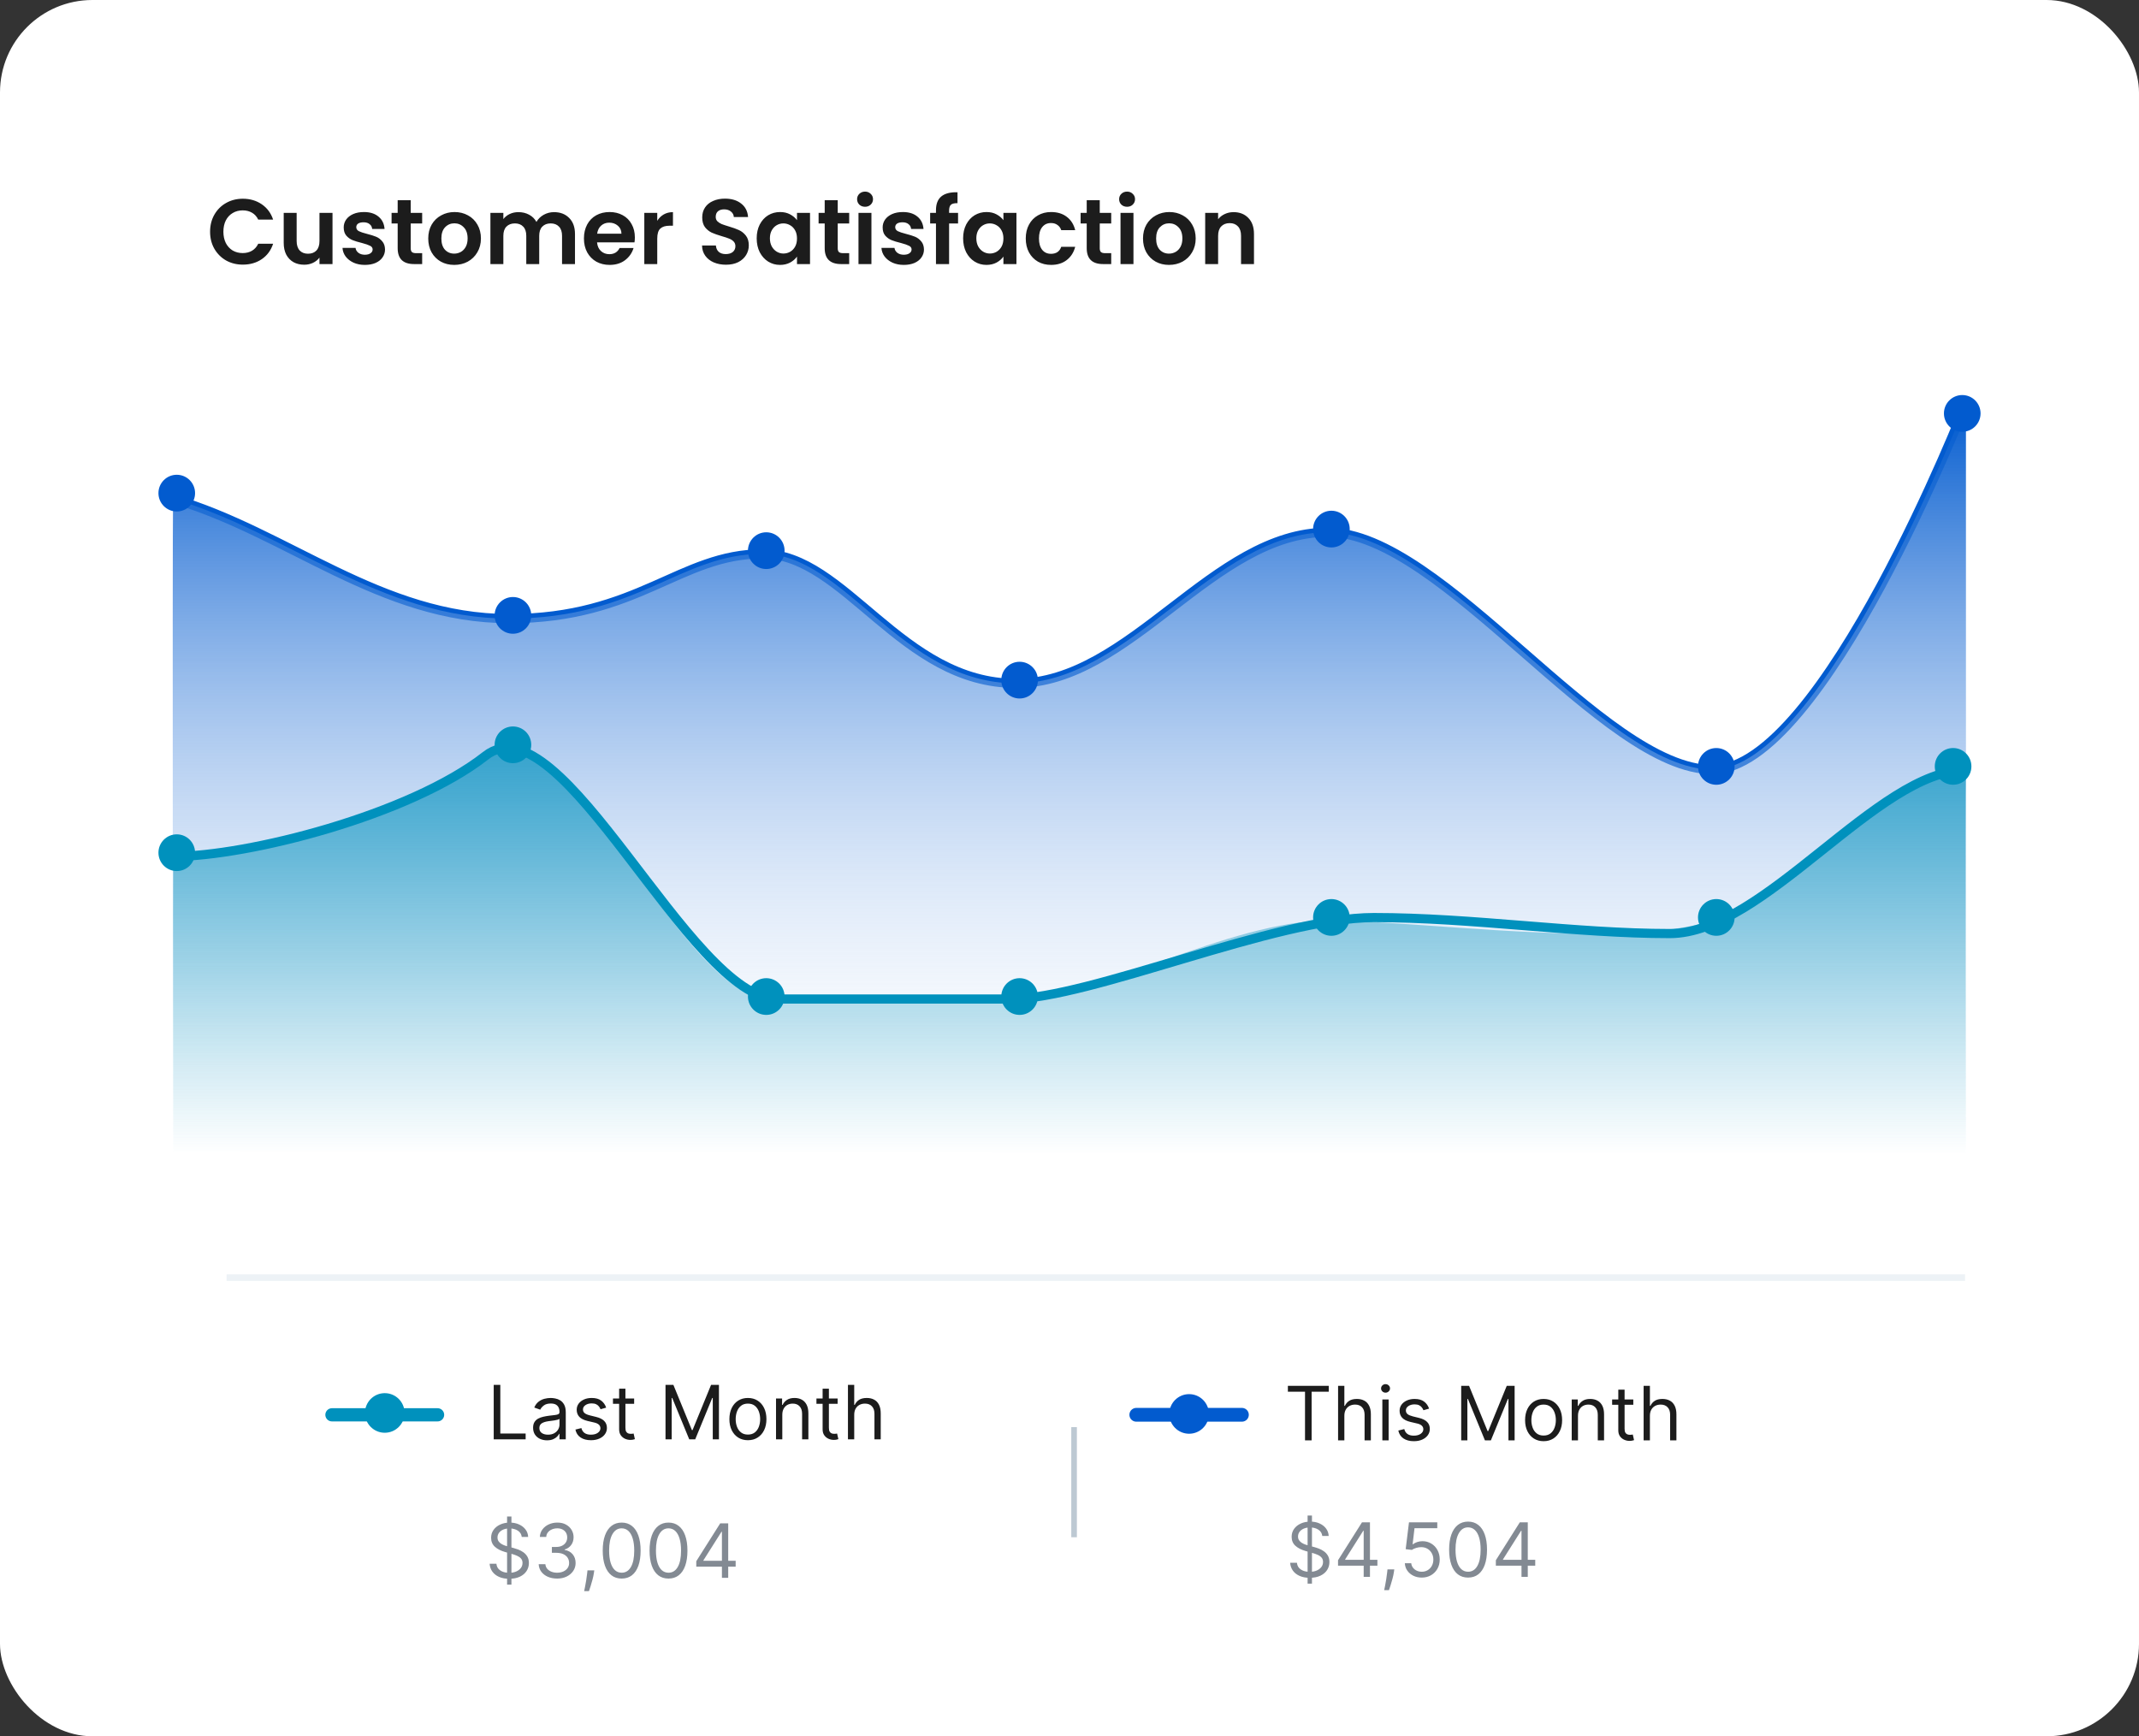
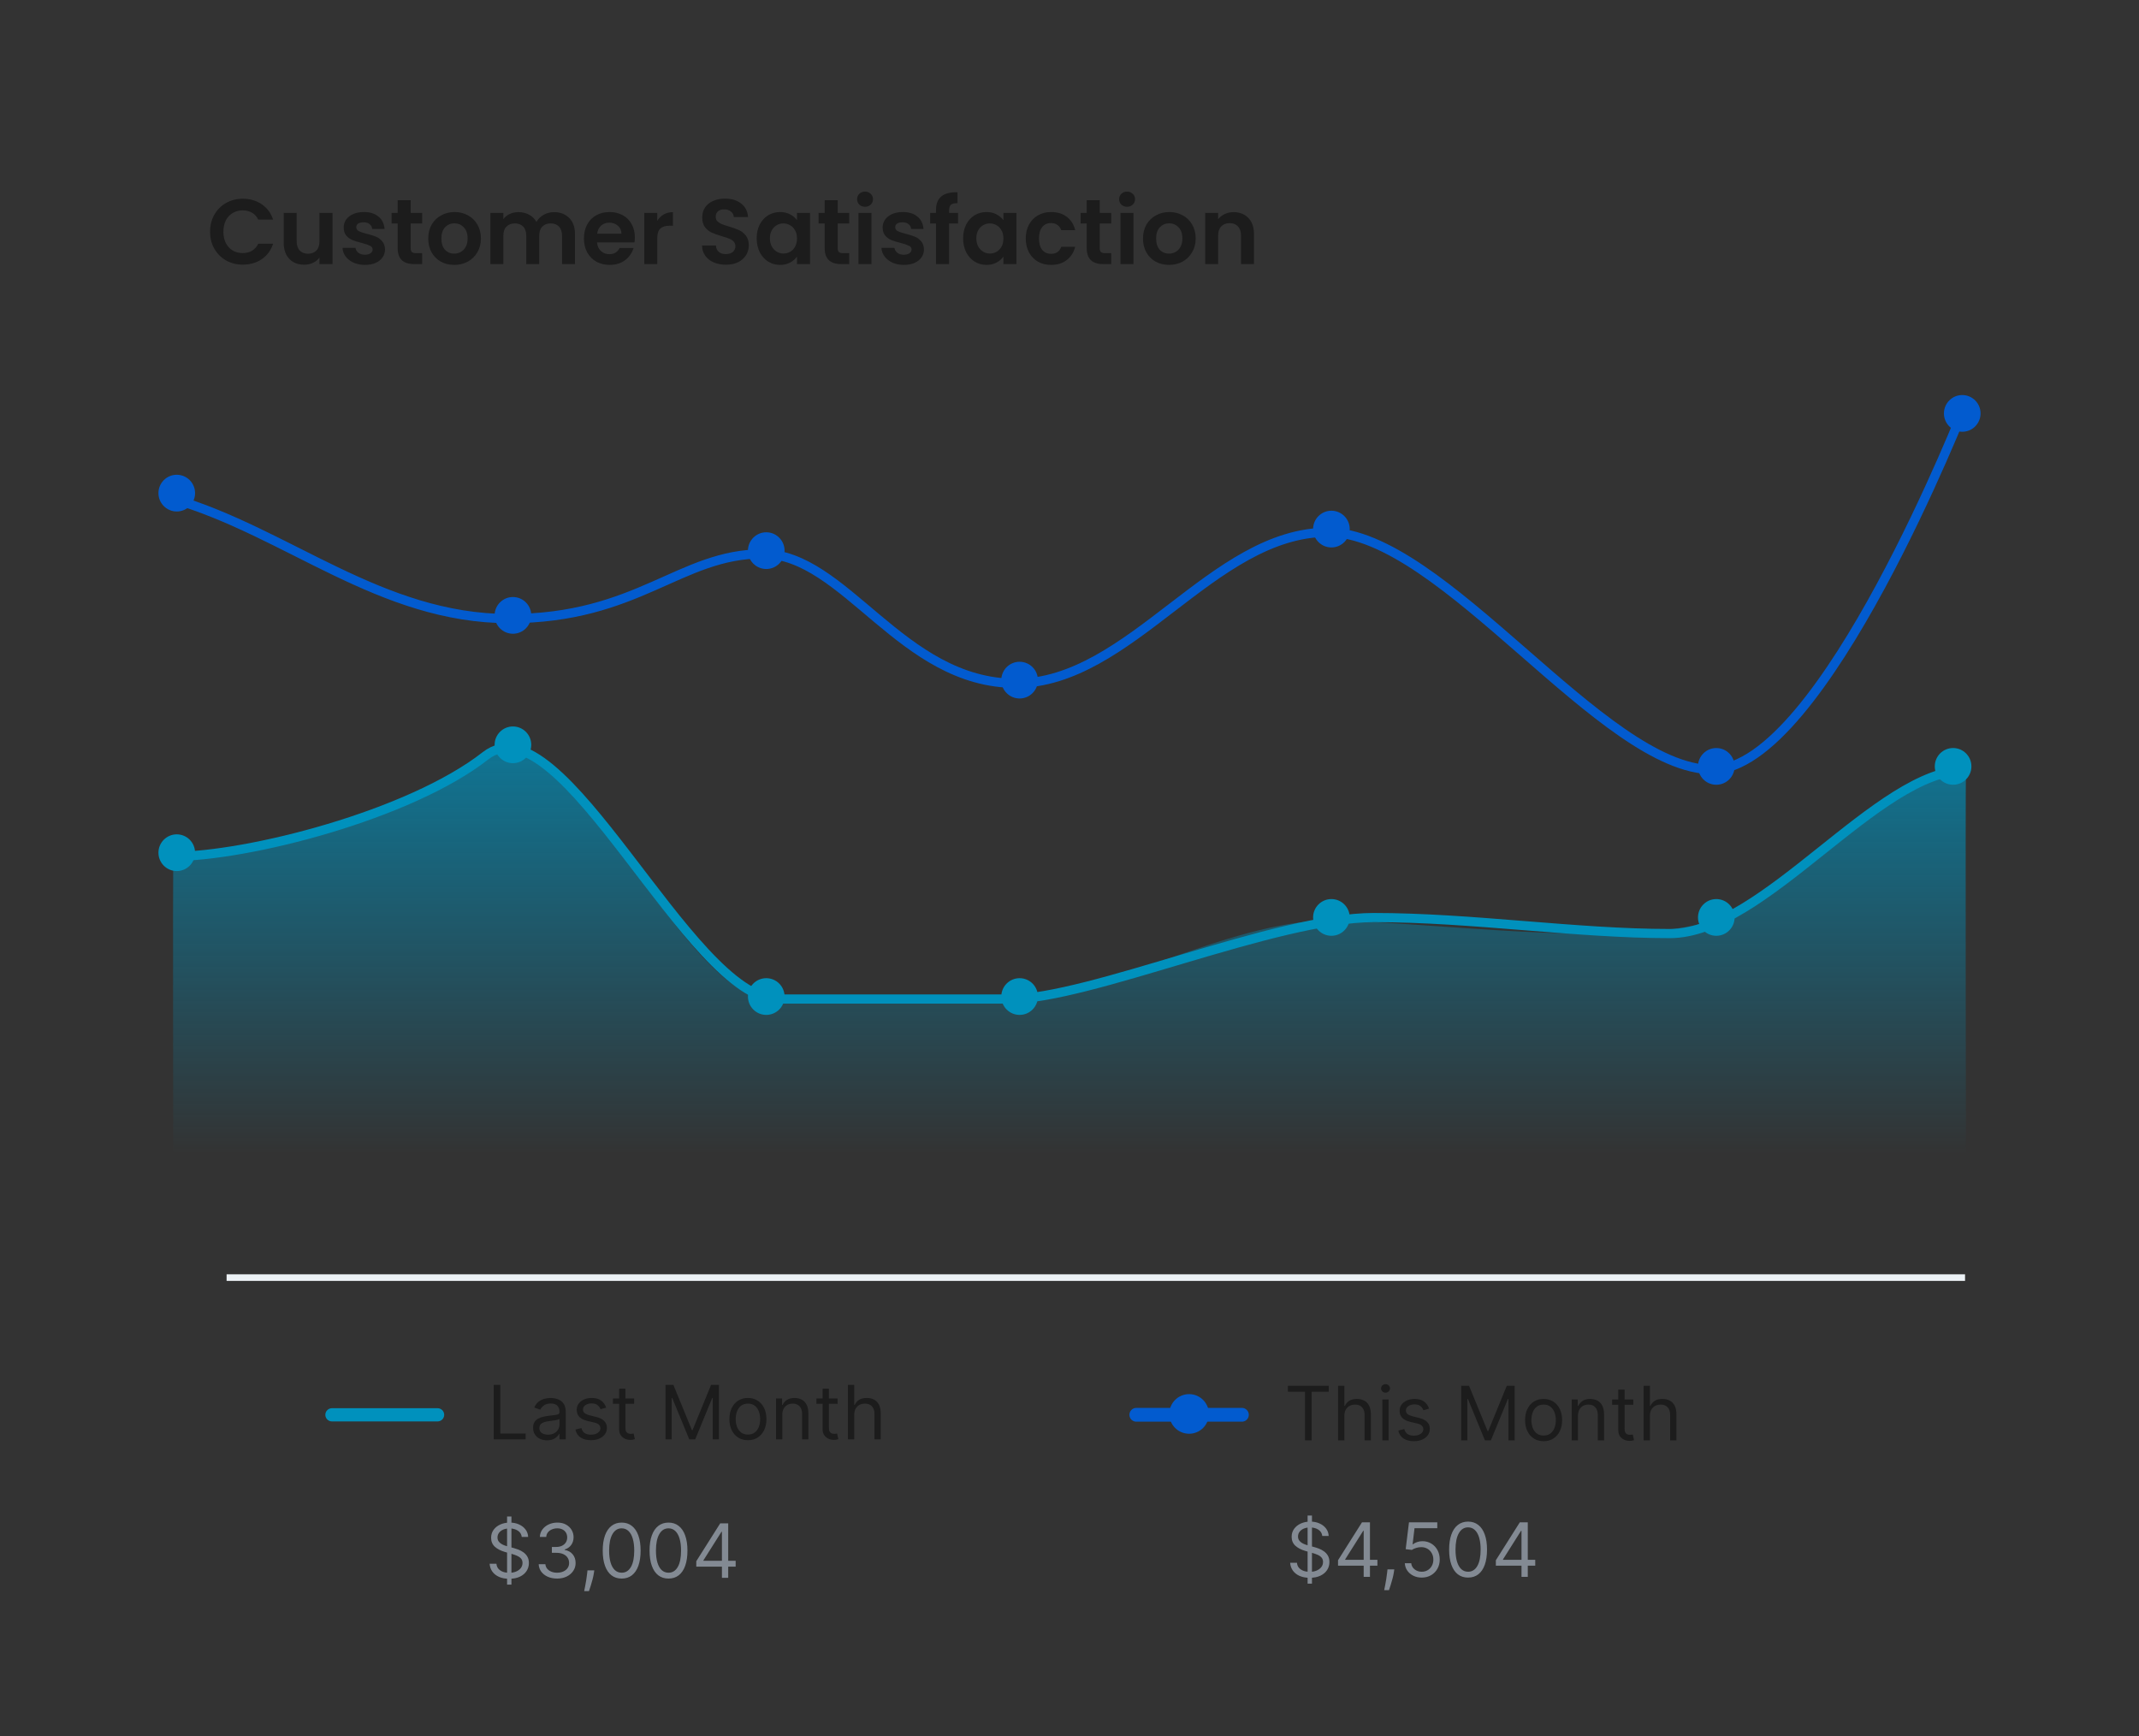
<svg xmlns="http://www.w3.org/2000/svg" width="324" height="263" viewBox="0 0 324 263" fill="none">
  <rect x="0" y="0" width="324" height="263" fill="#333333" stroke="none" />
-   <rect width="324" height="263" rx="14" fill="white" />
  <rect x="34.324" y="193.023" width="263.328" height="1" fill="#EDF2F6" />
  <path d="M76.808 240.03V229.713H77.469V240.03H76.808ZM79.033 232.808C78.984 232.399 78.788 232.082 78.444 231.857C78.1 231.631 77.679 231.518 77.179 231.518C76.814 231.518 76.494 231.577 76.22 231.695C75.948 231.814 75.736 231.976 75.583 232.183C75.433 232.39 75.357 232.625 75.357 232.888C75.357 233.109 75.41 233.298 75.514 233.457C75.622 233.612 75.759 233.743 75.925 233.848C76.092 233.95 76.267 234.034 76.449 234.101C76.632 234.166 76.8 234.218 76.953 234.259L77.791 234.484C78.006 234.541 78.246 234.619 78.509 234.718C78.775 234.817 79.029 234.953 79.27 235.125C79.515 235.294 79.716 235.512 79.875 235.778C80.034 236.044 80.113 236.37 80.113 236.757C80.113 237.203 79.996 237.606 79.762 237.966C79.531 238.326 79.193 238.612 78.747 238.825C78.303 239.037 77.765 239.143 77.13 239.143C76.539 239.143 76.028 239.048 75.595 238.857C75.165 238.666 74.827 238.4 74.579 238.059C74.335 237.718 74.197 237.322 74.164 236.87H75.196C75.223 237.182 75.328 237.44 75.51 237.644C75.696 237.845 75.93 237.996 76.212 238.095C76.496 238.192 76.803 238.24 77.13 238.24C77.512 238.24 77.855 238.179 78.158 238.055C78.462 237.929 78.702 237.754 78.88 237.531C79.057 237.305 79.146 237.042 79.146 236.741C79.146 236.467 79.069 236.244 78.916 236.072C78.763 235.9 78.561 235.761 78.311 235.653C78.061 235.546 77.791 235.452 77.501 235.371L76.486 235.081C75.841 234.895 75.33 234.631 74.954 234.287C74.578 233.943 74.39 233.493 74.39 232.937C74.39 232.475 74.515 232.072 74.765 231.728C75.017 231.381 75.356 231.112 75.78 230.922C76.208 230.728 76.684 230.632 77.211 230.632C77.743 230.632 78.216 230.727 78.63 230.918C79.043 231.106 79.371 231.364 79.613 231.691C79.858 232.019 79.987 232.391 80 232.808H79.033ZM84.4 239.111C83.868 239.111 83.394 239.02 82.977 238.837C82.564 238.654 82.234 238.4 81.99 238.075C81.748 237.747 81.616 237.367 81.595 236.935H82.611C82.632 237.201 82.723 237.43 82.885 237.624C83.046 237.815 83.257 237.962 83.517 238.067C83.778 238.172 84.067 238.224 84.384 238.224C84.738 238.224 85.053 238.162 85.327 238.039C85.601 237.915 85.816 237.743 85.972 237.523C86.127 237.303 86.205 237.047 86.205 236.757C86.205 236.454 86.13 236.186 85.98 235.955C85.829 235.722 85.609 235.539 85.319 235.407C85.029 235.276 84.674 235.21 84.255 235.21H83.594V234.323H84.255C84.583 234.323 84.87 234.264 85.117 234.146C85.367 234.028 85.562 233.861 85.702 233.646C85.844 233.431 85.915 233.179 85.915 232.888C85.915 232.609 85.853 232.366 85.73 232.159C85.606 231.952 85.432 231.791 85.206 231.675C84.983 231.56 84.72 231.502 84.416 231.502C84.131 231.502 83.862 231.554 83.61 231.659C83.36 231.761 83.156 231.91 82.997 232.107C82.839 232.3 82.753 232.534 82.74 232.808H81.772C81.788 232.375 81.919 231.996 82.163 231.671C82.408 231.343 82.727 231.088 83.122 230.906C83.52 230.723 83.957 230.632 84.432 230.632C84.943 230.632 85.38 230.735 85.746 230.942C86.111 231.146 86.392 231.416 86.588 231.752C86.784 232.088 86.882 232.45 86.882 232.84C86.882 233.305 86.76 233.701 86.516 234.029C86.274 234.357 85.945 234.584 85.528 234.71V234.774C86.049 234.86 86.457 235.082 86.749 235.439C87.042 235.794 87.189 236.233 87.189 236.757C87.189 237.206 87.067 237.609 86.822 237.966C86.58 238.321 86.25 238.6 85.831 238.805C85.411 239.009 84.934 239.111 84.4 239.111ZM90.017 237.87L89.952 238.305C89.907 238.611 89.837 238.939 89.743 239.288C89.651 239.637 89.556 239.967 89.457 240.276C89.357 240.585 89.275 240.83 89.211 241.013H88.485C88.52 240.841 88.566 240.614 88.622 240.332C88.679 240.05 88.735 239.734 88.792 239.385C88.851 239.038 88.899 238.684 88.937 238.321L88.985 237.87H90.017ZM94.167 239.111C93.56 239.111 93.043 238.946 92.615 238.615C92.188 238.282 91.862 237.8 91.636 237.168C91.41 236.534 91.297 235.769 91.297 234.871C91.297 233.979 91.41 233.218 91.636 232.586C91.864 231.952 92.192 231.468 92.619 231.135C93.049 230.799 93.565 230.632 94.167 230.632C94.769 230.632 95.283 230.799 95.71 231.135C96.14 231.468 96.468 231.952 96.694 232.586C96.922 233.218 97.036 233.979 97.036 234.871C97.036 235.769 96.924 236.534 96.698 237.168C96.472 237.8 96.146 238.282 95.719 238.615C95.291 238.946 94.774 239.111 94.167 239.111ZM94.167 238.224C94.769 238.224 95.236 237.934 95.569 237.354C95.903 236.773 96.069 235.946 96.069 234.871C96.069 234.157 95.993 233.548 95.839 233.046C95.689 232.543 95.471 232.16 95.186 231.897C94.904 231.634 94.564 231.502 94.167 231.502C93.57 231.502 93.104 231.796 92.768 232.385C92.433 232.97 92.265 233.799 92.265 234.871C92.265 235.586 92.34 236.193 92.49 236.693C92.641 237.193 92.857 237.573 93.139 237.833C93.424 238.094 93.767 238.224 94.167 238.224ZM101.26 239.111C100.653 239.111 100.135 238.946 99.708 238.615C99.281 238.282 98.955 237.8 98.729 237.168C98.503 236.534 98.391 235.769 98.391 234.871C98.391 233.979 98.503 233.218 98.729 232.586C98.957 231.952 99.285 231.468 99.712 231.135C100.142 230.799 100.658 230.632 101.26 230.632C101.862 230.632 102.376 230.799 102.803 231.135C103.233 231.468 103.561 231.952 103.787 232.586C104.015 233.218 104.129 233.979 104.129 234.871C104.129 235.769 104.017 236.534 103.791 237.168C103.565 237.8 103.239 238.282 102.812 238.615C102.384 238.946 101.867 239.111 101.26 239.111ZM101.26 238.224C101.862 238.224 102.329 237.934 102.662 237.354C102.996 236.773 103.162 235.946 103.162 234.871C103.162 234.157 103.086 233.548 102.932 233.046C102.782 232.543 102.564 232.16 102.28 231.897C101.997 231.634 101.658 231.502 101.26 231.502C100.663 231.502 100.197 231.796 99.861 232.385C99.526 232.97 99.358 233.799 99.358 234.871C99.358 235.586 99.433 236.193 99.583 236.693C99.734 237.193 99.95 237.573 100.232 237.833C100.517 238.094 100.86 238.224 101.26 238.224ZM105.467 237.305V236.483L109.094 230.744H109.691V232.018H109.288L106.547 236.354V236.419H111.432V237.305H105.467ZM109.352 238.998V237.056V236.673V230.744H110.304V238.998H109.352Z" fill="#838A93" />
  <path d="M74.785 218.025V209.772H75.784V217.139H79.621V218.025H74.785ZM82.861 218.17C82.469 218.17 82.113 218.097 81.793 217.949C81.473 217.798 81.219 217.582 81.031 217.3C80.843 217.015 80.749 216.671 80.749 216.268C80.749 215.914 80.819 215.626 80.959 215.406C81.099 215.183 81.285 215.008 81.519 214.882C81.753 214.756 82.011 214.662 82.293 214.6C82.578 214.535 82.864 214.484 83.151 214.447C83.527 214.398 83.832 214.362 84.066 214.338C84.302 214.311 84.474 214.267 84.582 214.205C84.692 214.143 84.747 214.036 84.747 213.882V213.85C84.747 213.453 84.638 213.144 84.421 212.923C84.206 212.703 83.879 212.593 83.441 212.593C82.987 212.593 82.631 212.692 82.373 212.891C82.115 213.09 81.934 213.302 81.829 213.528L80.927 213.205C81.088 212.829 81.303 212.536 81.571 212.327C81.843 212.115 82.138 211.967 82.458 211.883C82.78 211.798 83.097 211.755 83.409 211.755C83.608 211.755 83.836 211.779 84.094 211.827C84.355 211.873 84.606 211.968 84.848 212.113C85.092 212.258 85.295 212.477 85.456 212.77C85.618 213.063 85.698 213.455 85.698 213.947V218.025H84.747V217.187H84.699C84.634 217.321 84.527 217.465 84.376 217.618C84.226 217.771 84.026 217.902 83.776 218.009C83.526 218.117 83.221 218.17 82.861 218.17ZM83.006 217.316C83.382 217.316 83.699 217.242 83.957 217.094C84.218 216.947 84.414 216.756 84.546 216.522C84.68 216.288 84.747 216.043 84.747 215.785V214.914C84.707 214.962 84.618 215.007 84.481 215.047C84.347 215.085 84.191 215.118 84.014 215.148C83.839 215.175 83.668 215.199 83.502 215.22C83.338 215.239 83.205 215.255 83.103 215.269C82.856 215.301 82.625 215.353 82.41 215.426C82.197 215.496 82.025 215.602 81.894 215.744C81.765 215.884 81.7 216.075 81.7 216.317C81.7 216.647 81.823 216.897 82.067 217.066C82.314 217.233 82.627 217.316 83.006 217.316ZM91.819 213.221L90.965 213.463C90.911 213.321 90.832 213.183 90.727 213.048C90.625 212.911 90.485 212.798 90.308 212.71C90.13 212.621 89.903 212.577 89.627 212.577C89.248 212.577 88.932 212.664 88.68 212.839C88.43 213.011 88.305 213.23 88.305 213.496C88.305 213.732 88.391 213.919 88.563 214.056C88.735 214.193 89.003 214.307 89.369 214.398L90.287 214.624C90.841 214.758 91.253 214.964 91.525 215.241C91.796 215.515 91.932 215.868 91.932 216.3C91.932 216.655 91.83 216.972 91.626 217.252C91.424 217.531 91.142 217.751 90.779 217.913C90.416 218.074 89.995 218.154 89.514 218.154C88.882 218.154 88.36 218.017 87.946 217.743C87.532 217.469 87.27 217.069 87.16 216.542L88.063 216.317C88.149 216.65 88.311 216.9 88.55 217.066C88.792 217.233 89.108 217.316 89.498 217.316C89.941 217.316 90.293 217.222 90.553 217.034C90.817 216.843 90.948 216.615 90.948 216.349C90.948 216.134 90.873 215.954 90.723 215.809C90.572 215.661 90.341 215.551 90.03 215.478L88.998 215.237C88.431 215.102 88.014 214.894 87.749 214.612C87.485 214.327 87.354 213.971 87.354 213.544C87.354 213.195 87.452 212.886 87.648 212.617C87.847 212.348 88.117 212.137 88.458 211.984C88.802 211.831 89.191 211.755 89.627 211.755C90.239 211.755 90.72 211.889 91.069 212.158C91.421 212.426 91.671 212.781 91.819 213.221ZM96.056 211.835V212.641H92.848V211.835H96.056ZM93.783 210.352H94.734V216.252C94.734 216.521 94.773 216.722 94.851 216.857C94.931 216.988 95.033 217.077 95.157 217.123C95.283 217.166 95.416 217.187 95.556 217.187C95.661 217.187 95.747 217.182 95.814 217.171C95.881 217.158 95.935 217.147 95.975 217.139L96.168 217.993C96.104 218.017 96.014 218.042 95.898 218.066C95.783 218.093 95.636 218.106 95.459 218.106C95.191 218.106 94.927 218.048 94.669 217.933C94.414 217.817 94.202 217.641 94.032 217.405C93.866 217.168 93.783 216.87 93.783 216.51V210.352ZM100.807 209.772H102L104.805 216.623H104.902L107.707 209.772H108.9V218.025H107.965V211.755H107.884L105.305 218.025H104.402L101.823 211.755H101.742V218.025H100.807V209.772ZM113.289 218.154C112.731 218.154 112.24 218.021 111.818 217.755C111.399 217.489 111.072 217.117 110.835 216.639C110.601 216.161 110.484 215.602 110.484 214.962C110.484 214.318 110.601 213.755 110.835 213.274C111.072 212.793 111.399 212.419 111.818 212.153C112.24 211.888 112.731 211.755 113.289 211.755C113.848 211.755 114.337 211.888 114.756 212.153C115.178 212.419 115.506 212.793 115.74 213.274C115.976 213.755 116.094 214.318 116.094 214.962C116.094 215.602 115.976 216.161 115.74 216.639C115.506 217.117 115.178 217.489 114.756 217.755C114.337 218.021 113.848 218.154 113.289 218.154ZM113.289 217.3C113.714 217.3 114.063 217.191 114.337 216.974C114.611 216.756 114.814 216.47 114.946 216.115C115.077 215.76 115.143 215.376 115.143 214.962C115.143 214.549 115.077 214.163 114.946 213.806C114.814 213.449 114.611 213.16 114.337 212.939C114.063 212.719 113.714 212.609 113.289 212.609C112.865 212.609 112.516 212.719 112.242 212.939C111.968 213.16 111.765 213.449 111.633 213.806C111.501 214.163 111.436 214.549 111.436 214.962C111.436 215.376 111.501 215.76 111.633 216.115C111.765 216.47 111.968 216.756 112.242 216.974C112.516 217.191 112.865 217.3 113.289 217.3ZM118.497 214.302V218.025H117.546V211.835H118.465V212.802H118.546C118.691 212.488 118.911 212.235 119.207 212.045C119.502 211.851 119.884 211.755 120.351 211.755C120.77 211.755 121.137 211.84 121.451 212.012C121.766 212.182 122.01 212.44 122.185 212.786C122.36 213.13 122.447 213.565 122.447 214.092V218.025H121.496V214.156C121.496 213.67 121.37 213.291 121.117 213.02C120.864 212.746 120.518 212.609 120.077 212.609C119.774 212.609 119.502 212.675 119.263 212.806C119.027 212.938 118.84 213.13 118.703 213.383C118.566 213.635 118.497 213.942 118.497 214.302ZM126.877 211.835V212.641H123.669V211.835H126.877ZM124.604 210.352H125.555V216.252C125.555 216.521 125.594 216.722 125.672 216.857C125.753 216.988 125.855 217.077 125.978 217.123C126.105 217.166 126.238 217.187 126.377 217.187C126.482 217.187 126.568 217.182 126.635 217.171C126.702 217.158 126.756 217.147 126.796 217.139L126.99 217.993C126.925 218.017 126.835 218.042 126.72 218.066C126.604 218.093 126.458 218.106 126.281 218.106C126.012 218.106 125.749 218.048 125.491 217.933C125.235 217.817 125.023 217.641 124.854 217.405C124.687 217.168 124.604 216.87 124.604 216.51V210.352ZM129.392 214.302V218.025H128.441V209.772H129.392V212.802H129.472C129.618 212.483 129.835 212.229 130.125 212.041C130.418 211.85 130.808 211.755 131.294 211.755C131.716 211.755 132.085 211.839 132.402 212.008C132.719 212.175 132.965 212.432 133.14 212.778C133.317 213.122 133.406 213.56 133.406 214.092V218.025H132.455V214.156C132.455 213.665 132.327 213.285 132.072 213.016C131.819 212.745 131.469 212.609 131.02 212.609C130.708 212.609 130.429 212.675 130.182 212.806C129.937 212.938 129.744 213.13 129.601 213.383C129.462 213.635 129.392 213.942 129.392 214.302Z" fill="#1C1C1C" />
  <path d="M50.281 214.307H66.281" stroke="#0091BD" stroke-width="2" stroke-linecap="round" />
-   <circle cx="58.281" cy="214.025" r="3" fill="#0091BD" />
-   <rect x="162.27" y="216.17" width="0.85" height="16.684" fill="#BDC9D3" />
  <path d="M198.066 239.881V229.564H198.727V239.881H198.066ZM200.291 232.659C200.242 232.251 200.046 231.934 199.702 231.708C199.358 231.483 198.936 231.37 198.437 231.37C198.071 231.37 197.752 231.429 197.478 231.547C197.206 231.665 196.994 231.828 196.841 232.035C196.69 232.242 196.615 232.477 196.615 232.74C196.615 232.96 196.667 233.15 196.772 233.308C196.88 233.464 197.017 233.594 197.183 233.699C197.35 233.801 197.525 233.886 197.707 233.953C197.89 234.017 198.058 234.07 198.211 234.11L199.049 234.336C199.264 234.392 199.503 234.47 199.767 234.57C200.033 234.669 200.287 234.805 200.528 234.977C200.773 235.146 200.974 235.364 201.133 235.63C201.291 235.896 201.371 236.222 201.371 236.609C201.371 237.055 201.254 237.458 201.02 237.818C200.789 238.178 200.45 238.464 200.004 238.676C199.561 238.889 199.022 238.995 198.388 238.995C197.797 238.995 197.285 238.899 196.853 238.709C196.423 238.518 196.084 238.252 195.837 237.911C195.593 237.569 195.454 237.173 195.422 236.722H196.454C196.481 237.033 196.586 237.291 196.768 237.495C196.954 237.697 197.187 237.847 197.469 237.947C197.754 238.044 198.061 238.092 198.388 238.092C198.77 238.092 199.112 238.03 199.416 237.907C199.72 237.78 199.96 237.606 200.137 237.383C200.315 237.157 200.403 236.894 200.403 236.593C200.403 236.319 200.327 236.096 200.174 235.924C200.021 235.752 199.819 235.612 199.569 235.505C199.319 235.397 199.049 235.303 198.759 235.222L197.744 234.932C197.099 234.747 196.588 234.482 196.212 234.138C195.836 233.794 195.648 233.344 195.648 232.788C195.648 232.326 195.773 231.923 196.023 231.579C196.275 231.233 196.614 230.964 197.038 230.773C197.465 230.58 197.942 230.483 198.469 230.483C199.001 230.483 199.474 230.578 199.888 230.769C200.301 230.957 200.629 231.215 200.871 231.543C201.115 231.871 201.244 232.243 201.258 232.659H200.291ZM202.675 237.157V236.335L206.302 230.596H206.899V231.869H206.496L203.755 236.206V236.27H208.64V237.157H202.675ZM206.56 238.85V236.907V236.524V230.596H207.512V238.85H206.56ZM211.197 237.721L211.133 238.156C211.087 238.463 211.017 238.791 210.923 239.14C210.832 239.489 210.736 239.818 210.637 240.127C210.537 240.436 210.456 240.682 210.391 240.865H209.666C209.701 240.693 209.746 240.466 209.803 240.184C209.859 239.901 209.916 239.586 209.972 239.237C210.031 238.89 210.079 238.535 210.117 238.173L210.165 237.721H211.197ZM215.356 238.962C214.883 238.962 214.457 238.868 214.079 238.68C213.7 238.492 213.396 238.234 213.168 237.907C212.939 237.579 212.815 237.205 212.793 236.786H213.76C213.798 237.16 213.967 237.469 214.268 237.713C214.572 237.955 214.934 238.076 215.356 238.076C215.695 238.076 215.996 237.997 216.259 237.838C216.525 237.68 216.733 237.462 216.884 237.185C217.037 236.906 217.113 236.59 217.113 236.238C217.113 235.878 217.034 235.557 216.876 235.275C216.72 234.99 216.505 234.766 216.231 234.602C215.957 234.438 215.644 234.355 215.292 234.352C215.039 234.349 214.78 234.388 214.514 234.469C214.248 234.547 214.029 234.648 213.857 234.771L212.922 234.658L213.422 230.596H217.71V231.483H214.26L213.97 233.917H214.018C214.187 233.782 214.4 233.671 214.655 233.582C214.91 233.494 215.176 233.449 215.453 233.449C215.958 233.449 216.408 233.57 216.803 233.812C217.201 234.051 217.512 234.379 217.738 234.795C217.966 235.212 218.081 235.687 218.081 236.222C218.081 236.749 217.962 237.219 217.726 237.633C217.492 238.044 217.17 238.369 216.759 238.608C216.348 238.844 215.88 238.962 215.356 238.962ZM222.374 238.962C221.766 238.962 221.249 238.797 220.822 238.467C220.395 238.134 220.068 237.651 219.843 237.02C219.617 236.386 219.504 235.62 219.504 234.723C219.504 233.831 219.617 233.069 219.843 232.438C220.071 231.804 220.399 231.32 220.826 230.987C221.256 230.651 221.772 230.483 222.374 230.483C222.975 230.483 223.49 230.651 223.917 230.987C224.347 231.32 224.675 231.804 224.901 232.438C225.129 233.069 225.243 233.831 225.243 234.723C225.243 235.62 225.13 236.386 224.905 237.02C224.679 237.651 224.352 238.134 223.925 238.467C223.498 238.797 222.981 238.962 222.374 238.962ZM222.374 238.076C222.975 238.076 223.443 237.786 223.776 237.205C224.109 236.625 224.276 235.797 224.276 234.723C224.276 234.008 224.199 233.4 224.046 232.897C223.896 232.395 223.678 232.012 223.393 231.749C223.111 231.485 222.771 231.354 222.374 231.354C221.777 231.354 221.311 231.648 220.975 232.236C220.639 232.822 220.471 233.651 220.471 234.723C220.471 235.437 220.547 236.045 220.697 236.544C220.848 237.044 221.064 237.424 221.346 237.685C221.631 237.946 221.973 238.076 222.374 238.076ZM226.581 237.157V236.335L230.208 230.596H230.805V231.869H230.402L227.661 236.206V236.27H232.546V237.157H226.581ZM230.466 238.85V236.907V236.524V230.596H231.417V238.85H230.466Z" fill="#838A93" />
  <path d="M195.079 210.807V209.92H201.27V210.807H198.674V218.174H197.675V210.807H195.079ZM203.634 214.45V218.174H202.683V209.92H203.634V212.951H203.715C203.86 212.631 204.078 212.377 204.368 212.189C204.661 211.998 205.05 211.903 205.537 211.903C205.958 211.903 206.328 211.988 206.645 212.157C206.962 212.323 207.208 212.58 207.382 212.927C207.56 213.271 207.648 213.708 207.648 214.24V218.174H206.697V214.305C206.697 213.813 206.57 213.433 206.314 213.164C206.062 212.893 205.711 212.757 205.262 212.757C204.951 212.757 204.671 212.823 204.424 212.955C204.18 213.086 203.986 213.279 203.844 213.531C203.704 213.784 203.634 214.09 203.634 214.45ZM209.388 218.174V211.984H210.339V218.174H209.388ZM209.872 210.952C209.687 210.952 209.527 210.889 209.392 210.762C209.261 210.636 209.195 210.484 209.195 210.307C209.195 210.13 209.261 209.978 209.392 209.852C209.527 209.725 209.687 209.662 209.872 209.662C210.057 209.662 210.216 209.725 210.347 209.852C210.482 209.978 210.549 210.13 210.549 210.307C210.549 210.484 210.482 210.636 210.347 210.762C210.216 210.889 210.057 210.952 209.872 210.952ZM216.466 213.37L215.612 213.612C215.558 213.469 215.479 213.331 215.374 213.197C215.272 213.06 215.132 212.947 214.955 212.858C214.778 212.769 214.551 212.725 214.274 212.725C213.895 212.725 213.579 212.812 213.327 212.987C213.077 213.159 212.952 213.378 212.952 213.644C212.952 213.88 213.038 214.067 213.21 214.204C213.382 214.341 213.651 214.455 214.016 214.547L214.935 214.772C215.488 214.907 215.901 215.112 216.172 215.389C216.443 215.663 216.579 216.016 216.579 216.449C216.579 216.804 216.477 217.121 216.273 217.4C216.071 217.679 215.789 217.9 215.426 218.061C215.064 218.222 214.642 218.303 214.161 218.303C213.53 218.303 213.007 218.166 212.593 217.892C212.18 217.618 211.918 217.217 211.807 216.691L212.71 216.465C212.796 216.798 212.959 217.048 213.198 217.215C213.44 217.381 213.755 217.465 214.145 217.465C214.588 217.465 214.94 217.37 215.201 217.182C215.464 216.992 215.596 216.763 215.596 216.497C215.596 216.282 215.52 216.102 215.37 215.957C215.22 215.809 214.989 215.699 214.677 215.627L213.645 215.385C213.078 215.251 212.662 215.042 212.396 214.76C212.132 214.476 212.001 214.12 212.001 213.692C212.001 213.343 212.099 213.034 212.295 212.765C212.494 212.497 212.764 212.286 213.105 212.133C213.449 211.98 213.839 211.903 214.274 211.903C214.886 211.903 215.367 212.037 215.717 212.306C216.069 212.575 216.318 212.929 216.466 213.37ZM221.332 209.92H222.525L225.329 216.771H225.426L228.231 209.92H229.424V218.174H228.489V211.903H228.408L225.829 218.174H224.926L222.347 211.903H222.267V218.174H221.332V209.92ZM233.814 218.303C233.255 218.303 232.765 218.17 232.343 217.904C231.924 217.638 231.596 217.266 231.36 216.787C231.126 216.309 231.009 215.75 231.009 215.111C231.009 214.466 231.126 213.903 231.36 213.422C231.596 212.941 231.924 212.568 232.343 212.302C232.765 212.036 233.255 211.903 233.814 211.903C234.373 211.903 234.862 212.036 235.281 212.302C235.703 212.568 236.03 212.941 236.264 213.422C236.501 213.903 236.619 214.466 236.619 215.111C236.619 215.75 236.501 216.309 236.264 216.787C236.03 217.266 235.703 217.638 235.281 217.904C234.862 218.17 234.373 218.303 233.814 218.303ZM233.814 217.448C234.238 217.448 234.588 217.34 234.862 217.122C235.136 216.904 235.339 216.618 235.47 216.264C235.602 215.909 235.668 215.525 235.668 215.111C235.668 214.697 235.602 214.312 235.47 213.954C235.339 213.597 235.136 213.308 234.862 213.088C234.588 212.867 234.238 212.757 233.814 212.757C233.389 212.757 233.04 212.867 232.766 213.088C232.492 213.308 232.289 213.597 232.158 213.954C232.026 214.312 231.96 214.697 231.96 215.111C231.96 215.525 232.026 215.909 232.158 216.264C232.289 216.618 232.492 216.904 232.766 217.122C233.04 217.34 233.389 217.448 233.814 217.448ZM239.022 214.45V218.174H238.071V211.984H238.99V212.951H239.07C239.215 212.636 239.436 212.384 239.731 212.193C240.027 212 240.408 211.903 240.876 211.903C241.295 211.903 241.662 211.989 241.976 212.161C242.29 212.33 242.535 212.588 242.709 212.935C242.884 213.279 242.971 213.714 242.971 214.24V218.174H242.02V214.305C242.02 213.819 241.894 213.44 241.641 213.168C241.389 212.894 241.042 212.757 240.602 212.757C240.298 212.757 240.027 212.823 239.788 212.955C239.551 213.086 239.364 213.279 239.227 213.531C239.09 213.784 239.022 214.09 239.022 214.45ZM247.401 211.984V212.79H244.193V211.984H247.401ZM245.128 210.5H246.08V216.401C246.08 216.669 246.119 216.871 246.196 217.005C246.277 217.137 246.379 217.225 246.503 217.271C246.629 217.314 246.762 217.336 246.902 217.336C247.007 217.336 247.093 217.33 247.16 217.319C247.227 217.306 247.281 217.295 247.321 217.287L247.514 218.142C247.45 218.166 247.36 218.19 247.244 218.214C247.129 218.241 246.982 218.254 246.805 218.254C246.536 218.254 246.273 218.197 246.015 218.081C245.76 217.966 245.548 217.79 245.378 217.553C245.212 217.317 245.128 217.019 245.128 216.659V210.5ZM249.916 214.45V218.174H248.965V209.92H249.916V212.951H249.997C250.142 212.631 250.36 212.377 250.65 212.189C250.943 211.998 251.332 211.903 251.818 211.903C252.24 211.903 252.61 211.988 252.927 212.157C253.244 212.323 253.49 212.58 253.664 212.927C253.842 213.271 253.93 213.708 253.93 214.24V218.174H252.979V214.305C252.979 213.813 252.852 213.433 252.596 213.164C252.344 212.893 251.993 212.757 251.544 212.757C251.233 212.757 250.953 212.823 250.706 212.955C250.462 213.086 250.268 213.279 250.126 213.531C249.986 213.784 249.916 214.09 249.916 214.45Z" fill="#1C1C1C" />
  <path d="M172.117 214.303H188.117" stroke="#025BCF" stroke-width="2.085" stroke-linecap="round" />
  <circle cx="180.117" cy="214.174" r="3" fill="#025BCF" />
  <path d="M31.822 35.1C31.822 34.139 32.037 33.28 32.466 32.524C32.905 31.759 33.497 31.166 34.244 30.746C35 30.317 35.845 30.102 36.778 30.102C37.87 30.102 38.827 30.382 39.648 30.942C40.469 31.502 41.043 32.277 41.37 33.266H39.116C38.892 32.799 38.575 32.449 38.164 32.216C37.763 31.983 37.296 31.866 36.764 31.866C36.195 31.866 35.686 32.001 35.238 32.272C34.799 32.533 34.454 32.907 34.202 33.392C33.959 33.877 33.838 34.447 33.838 35.1C33.838 35.744 33.959 36.313 34.202 36.808C34.454 37.293 34.799 37.671 35.238 37.942C35.686 38.203 36.195 38.334 36.764 38.334C37.296 38.334 37.763 38.217 38.164 37.984C38.575 37.741 38.892 37.387 39.116 36.92H41.37C41.043 37.919 40.469 38.698 39.648 39.258C38.836 39.809 37.879 40.084 36.778 40.084C35.845 40.084 35 39.874 34.244 39.454C33.497 39.025 32.905 38.432 32.466 37.676C32.037 36.92 31.822 36.061 31.822 35.1ZM50.366 32.244V40H48.392V39.02C48.14 39.356 47.809 39.622 47.398 39.818C46.997 40.005 46.558 40.098 46.082 40.098C45.475 40.098 44.939 39.972 44.472 39.72C44.005 39.459 43.637 39.081 43.366 38.586C43.105 38.082 42.974 37.485 42.974 36.794V32.244H44.934V36.514C44.934 37.13 45.088 37.606 45.396 37.942C45.704 38.269 46.124 38.432 46.656 38.432C47.197 38.432 47.622 38.269 47.93 37.942C48.238 37.606 48.392 37.13 48.392 36.514V32.244H50.366ZM55.268 40.126C54.633 40.126 54.064 40.014 53.56 39.79C53.056 39.557 52.655 39.244 52.356 38.852C52.067 38.46 51.908 38.026 51.88 37.55H53.854C53.891 37.849 54.036 38.096 54.288 38.292C54.549 38.488 54.871 38.586 55.254 38.586C55.627 38.586 55.917 38.511 56.122 38.362C56.337 38.213 56.444 38.021 56.444 37.788C56.444 37.536 56.313 37.349 56.052 37.228C55.8 37.097 55.394 36.957 54.834 36.808C54.255 36.668 53.779 36.523 53.406 36.374C53.042 36.225 52.725 35.996 52.454 35.688C52.193 35.38 52.062 34.965 52.062 34.442C52.062 34.013 52.183 33.621 52.426 33.266C52.678 32.911 53.033 32.631 53.49 32.426C53.957 32.221 54.503 32.118 55.128 32.118C56.052 32.118 56.789 32.351 57.34 32.818C57.891 33.275 58.194 33.896 58.25 34.68H56.374C56.346 34.372 56.215 34.129 55.982 33.952C55.758 33.765 55.455 33.672 55.072 33.672C54.717 33.672 54.442 33.737 54.246 33.868C54.059 33.999 53.966 34.181 53.966 34.414C53.966 34.675 54.097 34.876 54.358 35.016C54.619 35.147 55.025 35.282 55.576 35.422C56.136 35.562 56.598 35.707 56.962 35.856C57.326 36.005 57.639 36.239 57.9 36.556C58.171 36.864 58.311 37.275 58.32 37.788C58.32 38.236 58.194 38.637 57.942 38.992C57.699 39.347 57.345 39.627 56.878 39.832C56.421 40.028 55.884 40.126 55.268 40.126ZM62.211 33.854V37.606C62.211 37.867 62.272 38.059 62.393 38.18C62.524 38.292 62.738 38.348 63.037 38.348H63.947V40H62.715C61.063 40 60.237 39.197 60.237 37.592V33.854H59.313V32.244H60.237V30.326H62.211V32.244H63.947V33.854H62.211ZM68.801 40.126C68.054 40.126 67.382 39.963 66.785 39.636C66.187 39.3 65.716 38.829 65.371 38.222C65.035 37.615 64.867 36.915 64.867 36.122C64.867 35.329 65.039 34.629 65.385 34.022C65.739 33.415 66.22 32.949 66.827 32.622C67.433 32.286 68.11 32.118 68.857 32.118C69.603 32.118 70.28 32.286 70.887 32.622C71.493 32.949 71.969 33.415 72.315 34.022C72.669 34.629 72.847 35.329 72.847 36.122C72.847 36.915 72.665 37.615 72.301 38.222C71.946 38.829 71.461 39.3 70.845 39.636C70.238 39.963 69.557 40.126 68.801 40.126ZM68.801 38.418C69.155 38.418 69.487 38.334 69.795 38.166C70.112 37.989 70.364 37.727 70.551 37.382C70.737 37.037 70.831 36.617 70.831 36.122C70.831 35.385 70.635 34.82 70.243 34.428C69.86 34.027 69.389 33.826 68.829 33.826C68.269 33.826 67.797 34.027 67.415 34.428C67.041 34.82 66.855 35.385 66.855 36.122C66.855 36.859 67.037 37.429 67.401 37.83C67.774 38.222 68.241 38.418 68.801 38.418ZM83.916 32.132C84.868 32.132 85.634 32.426 86.212 33.014C86.8 33.593 87.094 34.405 87.094 35.45V40H85.134V35.716C85.134 35.109 84.98 34.647 84.672 34.33C84.364 34.003 83.944 33.84 83.412 33.84C82.88 33.84 82.456 34.003 82.138 34.33C81.83 34.647 81.676 35.109 81.676 35.716V40H79.716V35.716C79.716 35.109 79.562 34.647 79.254 34.33C78.946 34.003 78.526 33.84 77.994 33.84C77.453 33.84 77.024 34.003 76.706 34.33C76.398 34.647 76.244 35.109 76.244 35.716V40H74.284V32.244H76.244V33.182C76.496 32.855 76.818 32.599 77.21 32.412C77.612 32.225 78.05 32.132 78.526 32.132C79.133 32.132 79.674 32.263 80.15 32.524C80.626 32.776 80.995 33.14 81.256 33.616C81.508 33.168 81.872 32.809 82.348 32.538C82.834 32.267 83.356 32.132 83.916 32.132ZM96.164 35.954C96.164 36.234 96.146 36.486 96.108 36.71H90.438C90.485 37.27 90.681 37.709 91.026 38.026C91.372 38.343 91.796 38.502 92.3 38.502C93.028 38.502 93.546 38.189 93.854 37.564H95.968C95.744 38.311 95.315 38.927 94.68 39.412C94.046 39.888 93.266 40.126 92.342 40.126C91.596 40.126 90.924 39.963 90.326 39.636C89.738 39.3 89.276 38.829 88.94 38.222C88.614 37.615 88.45 36.915 88.45 36.122C88.45 35.319 88.614 34.615 88.94 34.008C89.267 33.401 89.724 32.935 90.312 32.608C90.9 32.281 91.577 32.118 92.342 32.118C93.08 32.118 93.738 32.277 94.316 32.594C94.904 32.911 95.357 33.364 95.674 33.952C96.001 34.531 96.164 35.198 96.164 35.954ZM94.134 35.394C94.125 34.89 93.943 34.489 93.588 34.19C93.234 33.882 92.8 33.728 92.286 33.728C91.801 33.728 91.39 33.877 91.054 34.176C90.728 34.465 90.527 34.871 90.452 35.394H94.134ZM99.555 33.448C99.807 33.037 100.134 32.715 100.535 32.482C100.946 32.249 101.412 32.132 101.935 32.132V34.19H101.417C100.801 34.19 100.334 34.335 100.017 34.624C99.709 34.913 99.555 35.417 99.555 36.136V40H97.595V32.244H99.555V33.448ZM109.965 40.098C109.284 40.098 108.668 39.981 108.117 39.748C107.576 39.515 107.146 39.179 106.829 38.74C106.512 38.301 106.348 37.783 106.339 37.186H108.439C108.467 37.587 108.607 37.905 108.859 38.138C109.12 38.371 109.475 38.488 109.923 38.488C110.38 38.488 110.74 38.381 111.001 38.166C111.262 37.942 111.393 37.653 111.393 37.298C111.393 37.009 111.304 36.771 111.127 36.584C110.95 36.397 110.726 36.253 110.455 36.15C110.194 36.038 109.83 35.917 109.363 35.786C108.728 35.599 108.21 35.417 107.809 35.24C107.417 35.053 107.076 34.778 106.787 34.414C106.507 34.041 106.367 33.546 106.367 32.93C106.367 32.351 106.512 31.847 106.801 31.418C107.09 30.989 107.496 30.662 108.019 30.438C108.542 30.205 109.139 30.088 109.811 30.088C110.819 30.088 111.636 30.335 112.261 30.83C112.896 31.315 113.246 31.997 113.311 32.874H111.155C111.136 32.538 110.992 32.263 110.721 32.048C110.46 31.824 110.11 31.712 109.671 31.712C109.288 31.712 108.98 31.81 108.747 32.006C108.523 32.202 108.411 32.487 108.411 32.86C108.411 33.121 108.495 33.341 108.663 33.518C108.84 33.686 109.055 33.826 109.307 33.938C109.568 34.041 109.932 34.162 110.399 34.302C111.034 34.489 111.552 34.675 111.953 34.862C112.354 35.049 112.7 35.329 112.989 35.702C113.278 36.075 113.423 36.565 113.423 37.172C113.423 37.695 113.288 38.18 113.017 38.628C112.746 39.076 112.35 39.435 111.827 39.706C111.304 39.967 110.684 40.098 109.965 40.098ZM114.618 36.094C114.618 35.31 114.772 34.615 115.08 34.008C115.398 33.401 115.822 32.935 116.354 32.608C116.896 32.281 117.498 32.118 118.16 32.118C118.739 32.118 119.243 32.235 119.672 32.468C120.111 32.701 120.461 32.995 120.722 33.35V32.244H122.696V40H120.722V38.866C120.47 39.23 120.12 39.533 119.672 39.776C119.234 40.009 118.725 40.126 118.146 40.126C117.493 40.126 116.896 39.958 116.354 39.622C115.822 39.286 115.398 38.815 115.08 38.208C114.772 37.592 114.618 36.887 114.618 36.094ZM120.722 36.122C120.722 35.646 120.629 35.24 120.442 34.904C120.256 34.559 120.004 34.297 119.686 34.12C119.369 33.933 119.028 33.84 118.664 33.84C118.3 33.84 117.964 33.929 117.656 34.106C117.348 34.283 117.096 34.545 116.9 34.89C116.714 35.226 116.62 35.627 116.62 36.094C116.62 36.561 116.714 36.971 116.9 37.326C117.096 37.671 117.348 37.937 117.656 38.124C117.974 38.311 118.31 38.404 118.664 38.404C119.028 38.404 119.369 38.315 119.686 38.138C120.004 37.951 120.256 37.69 120.442 37.354C120.629 37.009 120.722 36.598 120.722 36.122ZM126.893 33.854V37.606C126.893 37.867 126.953 38.059 127.075 38.18C127.205 38.292 127.42 38.348 127.719 38.348H128.629V40H127.397C125.745 40 124.919 39.197 124.919 37.592V33.854H123.995V32.244H124.919V30.326H126.893V32.244H128.629V33.854H126.893ZM131.032 31.32C130.687 31.32 130.398 31.213 130.164 30.998C129.94 30.774 129.828 30.499 129.828 30.172C129.828 29.845 129.94 29.575 130.164 29.36C130.398 29.136 130.687 29.024 131.032 29.024C131.378 29.024 131.662 29.136 131.886 29.36C132.12 29.575 132.236 29.845 132.236 30.172C132.236 30.499 132.12 30.774 131.886 30.998C131.662 31.213 131.378 31.32 131.032 31.32ZM131.998 32.244V40H130.038V32.244H131.998ZM136.903 40.126C136.268 40.126 135.699 40.014 135.195 39.79C134.691 39.557 134.289 39.244 133.991 38.852C133.701 38.46 133.543 38.026 133.515 37.55H135.489C135.526 37.849 135.671 38.096 135.923 38.292C136.184 38.488 136.506 38.586 136.889 38.586C137.262 38.586 137.551 38.511 137.757 38.362C137.971 38.213 138.079 38.021 138.079 37.788C138.079 37.536 137.948 37.349 137.687 37.228C137.435 37.097 137.029 36.957 136.469 36.808C135.89 36.668 135.414 36.523 135.041 36.374C134.677 36.225 134.359 35.996 134.089 35.688C133.827 35.38 133.697 34.965 133.697 34.442C133.697 34.013 133.818 33.621 134.061 33.266C134.313 32.911 134.667 32.631 135.125 32.426C135.591 32.221 136.137 32.118 136.763 32.118C137.687 32.118 138.424 32.351 138.975 32.818C139.525 33.275 139.829 33.896 139.885 34.68H138.009C137.981 34.372 137.85 34.129 137.617 33.952C137.393 33.765 137.089 33.672 136.707 33.672C136.352 33.672 136.077 33.737 135.881 33.868C135.694 33.999 135.601 34.181 135.601 34.414C135.601 34.675 135.731 34.876 135.993 35.016C136.254 35.147 136.66 35.282 137.211 35.422C137.771 35.562 138.233 35.707 138.597 35.856C138.961 36.005 139.273 36.239 139.535 36.556C139.805 36.864 139.945 37.275 139.955 37.788C139.955 38.236 139.829 38.637 139.577 38.992C139.334 39.347 138.979 39.627 138.513 39.832C138.055 40.028 137.519 40.126 136.903 40.126ZM145.12 33.854H143.762V40H141.774V33.854H140.892V32.244H141.774V31.852C141.774 30.9 142.044 30.2 142.586 29.752C143.127 29.304 143.944 29.094 145.036 29.122V30.774C144.56 30.765 144.228 30.844 144.042 31.012C143.855 31.18 143.762 31.483 143.762 31.922V32.244H145.12V33.854ZM145.886 36.094C145.886 35.31 146.04 34.615 146.348 34.008C146.665 33.401 147.09 32.935 147.622 32.608C148.163 32.281 148.765 32.118 149.428 32.118C150.006 32.118 150.51 32.235 150.94 32.468C151.378 32.701 151.728 32.995 151.99 33.35V32.244H153.964V40H151.99V38.866C151.738 39.23 151.388 39.533 150.94 39.776C150.501 40.009 149.992 40.126 149.414 40.126C148.76 40.126 148.163 39.958 147.622 39.622C147.09 39.286 146.665 38.815 146.348 38.208C146.04 37.592 145.886 36.887 145.886 36.094ZM151.99 36.122C151.99 35.646 151.896 35.24 151.71 34.904C151.523 34.559 151.271 34.297 150.954 34.12C150.636 33.933 150.296 33.84 149.932 33.84C149.568 33.84 149.232 33.929 148.924 34.106C148.616 34.283 148.364 34.545 148.168 34.89C147.981 35.226 147.888 35.627 147.888 36.094C147.888 36.561 147.981 36.971 148.168 37.326C148.364 37.671 148.616 37.937 148.924 38.124C149.241 38.311 149.577 38.404 149.932 38.404C150.296 38.404 150.636 38.315 150.954 38.138C151.271 37.951 151.523 37.69 151.71 37.354C151.896 37.009 151.99 36.598 151.99 36.122ZM155.374 36.122C155.374 35.319 155.537 34.619 155.864 34.022C156.191 33.415 156.643 32.949 157.222 32.622C157.801 32.286 158.463 32.118 159.21 32.118C160.171 32.118 160.965 32.361 161.59 32.846C162.225 33.322 162.649 33.994 162.864 34.862H160.75C160.638 34.526 160.447 34.265 160.176 34.078C159.915 33.882 159.588 33.784 159.196 33.784C158.636 33.784 158.193 33.989 157.866 34.4C157.539 34.801 157.376 35.375 157.376 36.122C157.376 36.859 157.539 37.433 157.866 37.844C158.193 38.245 158.636 38.446 159.196 38.446C159.989 38.446 160.507 38.091 160.75 37.382H162.864C162.649 38.222 162.225 38.889 161.59 39.384C160.955 39.879 160.162 40.126 159.21 40.126C158.463 40.126 157.801 39.963 157.222 39.636C156.643 39.3 156.191 38.833 155.864 38.236C155.537 37.629 155.374 36.925 155.374 36.122ZM166.582 33.854V37.606C166.582 37.867 166.643 38.059 166.764 38.18C166.895 38.292 167.109 38.348 167.408 38.348H168.318V40H167.086C165.434 40 164.608 39.197 164.608 37.592V33.854H163.684V32.244H164.608V30.326H166.582V32.244H168.318V33.854H166.582ZM170.722 31.32C170.376 31.32 170.087 31.213 169.854 30.998C169.63 30.774 169.518 30.499 169.518 30.172C169.518 29.845 169.63 29.575 169.854 29.36C170.087 29.136 170.376 29.024 170.722 29.024C171.067 29.024 171.352 29.136 171.576 29.36C171.809 29.575 171.926 29.845 171.926 30.172C171.926 30.499 171.809 30.774 171.576 30.998C171.352 31.213 171.067 31.32 170.722 31.32ZM171.688 32.244V40H169.728V32.244H171.688ZM177.068 40.126C176.322 40.126 175.65 39.963 175.052 39.636C174.455 39.3 173.984 38.829 173.638 38.222C173.302 37.615 173.134 36.915 173.134 36.122C173.134 35.329 173.307 34.629 173.652 34.022C174.007 33.415 174.488 32.949 175.094 32.622C175.701 32.286 176.378 32.118 177.124 32.118C177.871 32.118 178.548 32.286 179.154 32.622C179.761 32.949 180.237 33.415 180.582 34.022C180.937 34.629 181.114 35.329 181.114 36.122C181.114 36.915 180.932 37.615 180.568 38.222C180.214 38.829 179.728 39.3 179.112 39.636C178.506 39.963 177.824 40.126 177.068 40.126ZM177.068 38.418C177.423 38.418 177.754 38.334 178.062 38.166C178.38 37.989 178.632 37.727 178.818 37.382C179.005 37.037 179.098 36.617 179.098 36.122C179.098 35.385 178.902 34.82 178.51 34.428C178.128 34.027 177.656 33.826 177.096 33.826C176.536 33.826 176.065 34.027 175.682 34.428C175.309 34.82 175.122 35.385 175.122 36.122C175.122 36.859 175.304 37.429 175.668 37.83C176.042 38.222 176.508 38.418 177.068 38.418ZM186.85 32.132C187.774 32.132 188.521 32.426 189.09 33.014C189.659 33.593 189.944 34.405 189.944 35.45V40H187.984V35.716C187.984 35.1 187.83 34.629 187.522 34.302C187.214 33.966 186.794 33.798 186.262 33.798C185.721 33.798 185.291 33.966 184.974 34.302C184.666 34.629 184.512 35.1 184.512 35.716V40H182.552V32.244H184.512V33.21C184.773 32.874 185.105 32.613 185.506 32.426C185.917 32.23 186.365 32.132 186.85 32.132Z" fill="#1C1C1C" />
  <path d="M26.211 75.56C43.556 80.629 57.593 93.701 77.131 93.701C96.669 93.701 102.957 83.897 115.505 83.897C128.054 83.897 136.486 103.505 153.88 103.505C171.273 103.505 183.644 80.629 201.11 80.629C218.576 80.629 242.721 116.577 259.41 116.577C276.099 116.577 297.784 61.094 297.784 61.094" stroke="#025BCF" stroke-width="1.39" stroke-linecap="round" />
-   <path fill-rule="evenodd" clip-rule="evenodd" d="M26.214 75.56C43.559 80.629 57.596 93.701 77.134 93.701C96.672 93.701 102.96 83.897 115.509 83.897C128.057 83.897 136.49 103.505 153.883 103.505C171.277 103.505 183.647 80.629 201.113 80.629C218.579 80.629 242.724 116.577 259.413 116.577C276.102 116.577 297.787 61.094 297.787 61.094V175.947H26.214C26.214 175.947 26.098 81.054 26.214 75.56Z" fill="url(#paint0_linear_2054_3891)" />
  <ellipse cx="297.227" cy="62.62" rx="2.774" ry="2.781" fill="#025BCF" />
  <ellipse cx="259.973" cy="116.089" rx="2.774" ry="2.781" fill="#025BCF" />
  <ellipse cx="201.672" cy="80.142" rx="2.774" ry="2.781" fill="#025BCF" />
  <ellipse cx="154.442" cy="103.021" rx="2.774" ry="2.781" fill="#025BCF" />
  <ellipse cx="116.067" cy="83.409" rx="2.774" ry="2.781" fill="#025BCF" />
  <ellipse cx="77.695" cy="93.214" rx="2.774" ry="2.781" fill="#025BCF" />
  <ellipse cx="26.774" cy="74.695" rx="2.774" ry="2.781" fill="#025BCF" />
  <path d="M26.211 129.728C37.511 129.728 62.063 123.475 73.549 114.477C85.036 105.479 104.428 151.326 117.773 151.326C131.119 151.326 140.803 151.326 152.966 151.326C165.129 151.326 193.157 138.987 208.09 138.987C223.023 138.987 238.633 141.409 252.937 141.409C267.241 141.409 284.402 116.656 297.784 116.656" stroke="#0091BD" stroke-width="1.39" stroke-linecap="round" />
  <path fill-rule="evenodd" clip-rule="evenodd" d="M26.241 129.728C37.54 129.728 62.089 123.475 73.574 114.477C85.059 105.479 103.204 151.326 116.548 151.326C129.891 151.326 141.718 151.326 153.88 151.326C166.042 151.326 186.178 139.451 201.11 139.451C216.041 139.451 245.057 143.892 259.41 139.451C273.762 135.01 284.404 116.656 297.784 116.656C297.697 120.568 297.784 174.936 297.784 174.936L26.241 174.391C26.241 174.391 26.181 134.217 26.241 129.728Z" fill="url(#paint1_linear_2054_3891)" />
  <ellipse cx="295.84" cy="116.087" rx="2.774" ry="2.781" fill="#0091BD" />
  <ellipse cx="259.973" cy="138.966" rx="2.774" ry="2.781" fill="#0091BD" />
  <ellipse cx="201.672" cy="138.966" rx="2.774" ry="2.781" fill="#0091BD" />
  <ellipse cx="154.442" cy="150.949" rx="2.774" ry="2.781" fill="#0091BD" />
  <ellipse cx="116.067" cy="150.949" rx="2.774" ry="2.781" fill="#0091BD" />
  <ellipse cx="77.695" cy="112.82" rx="2.774" ry="2.781" fill="#0091BD" />
  <ellipse cx="26.774" cy="129.161" rx="2.774" ry="2.781" fill="#0091BD" />
  <defs>
    <linearGradient id="paint0_linear_2054_3891" x1="26.156" y1="61.094" x2="26.156" y2="175.947" gradientUnits="userSpaceOnUse">
      <stop stop-color="#025BCF" />
      <stop offset="1" stop-color="white" stop-opacity="0.01" />
    </linearGradient>
    <linearGradient id="paint1_linear_2054_3891" x1="26.211" y1="113.307" x2="26.211" y2="174.936" gradientUnits="userSpaceOnUse">
      <stop stop-color="#0091BD" stop-opacity="0.7" />
      <stop offset="1" stop-color="#0091BD" stop-opacity="0" />
    </linearGradient>
  </defs>
</svg>